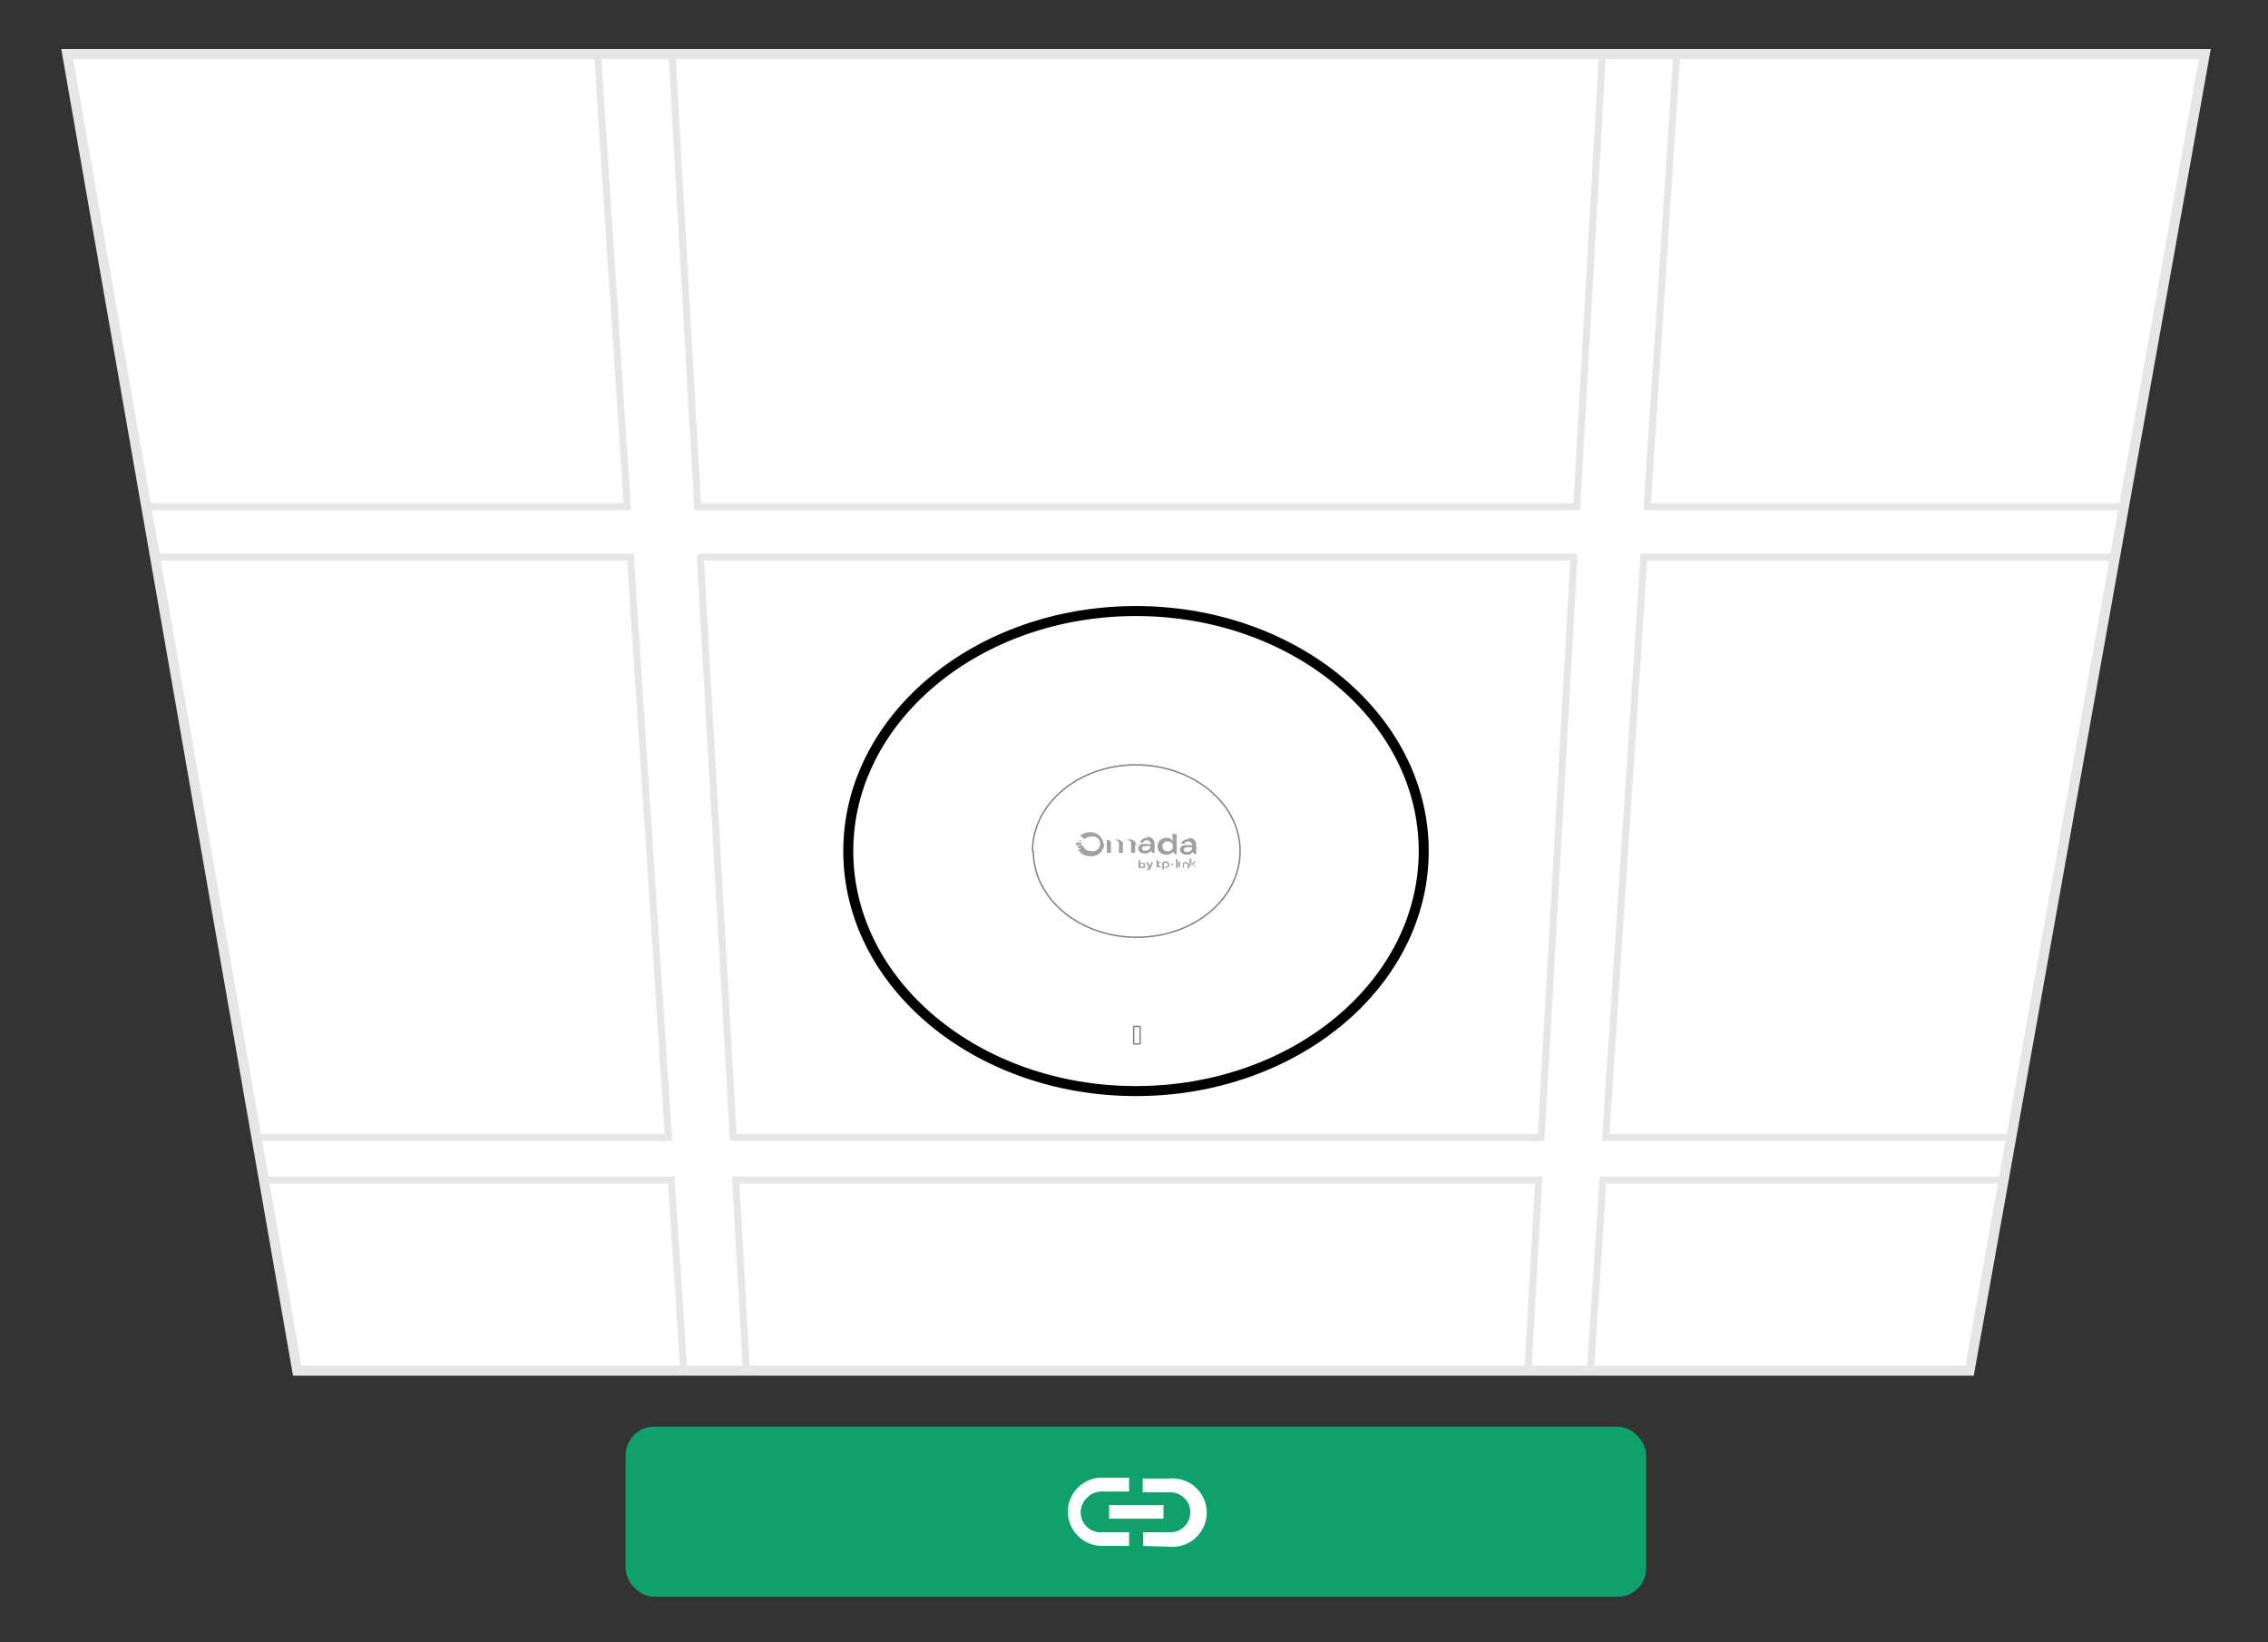
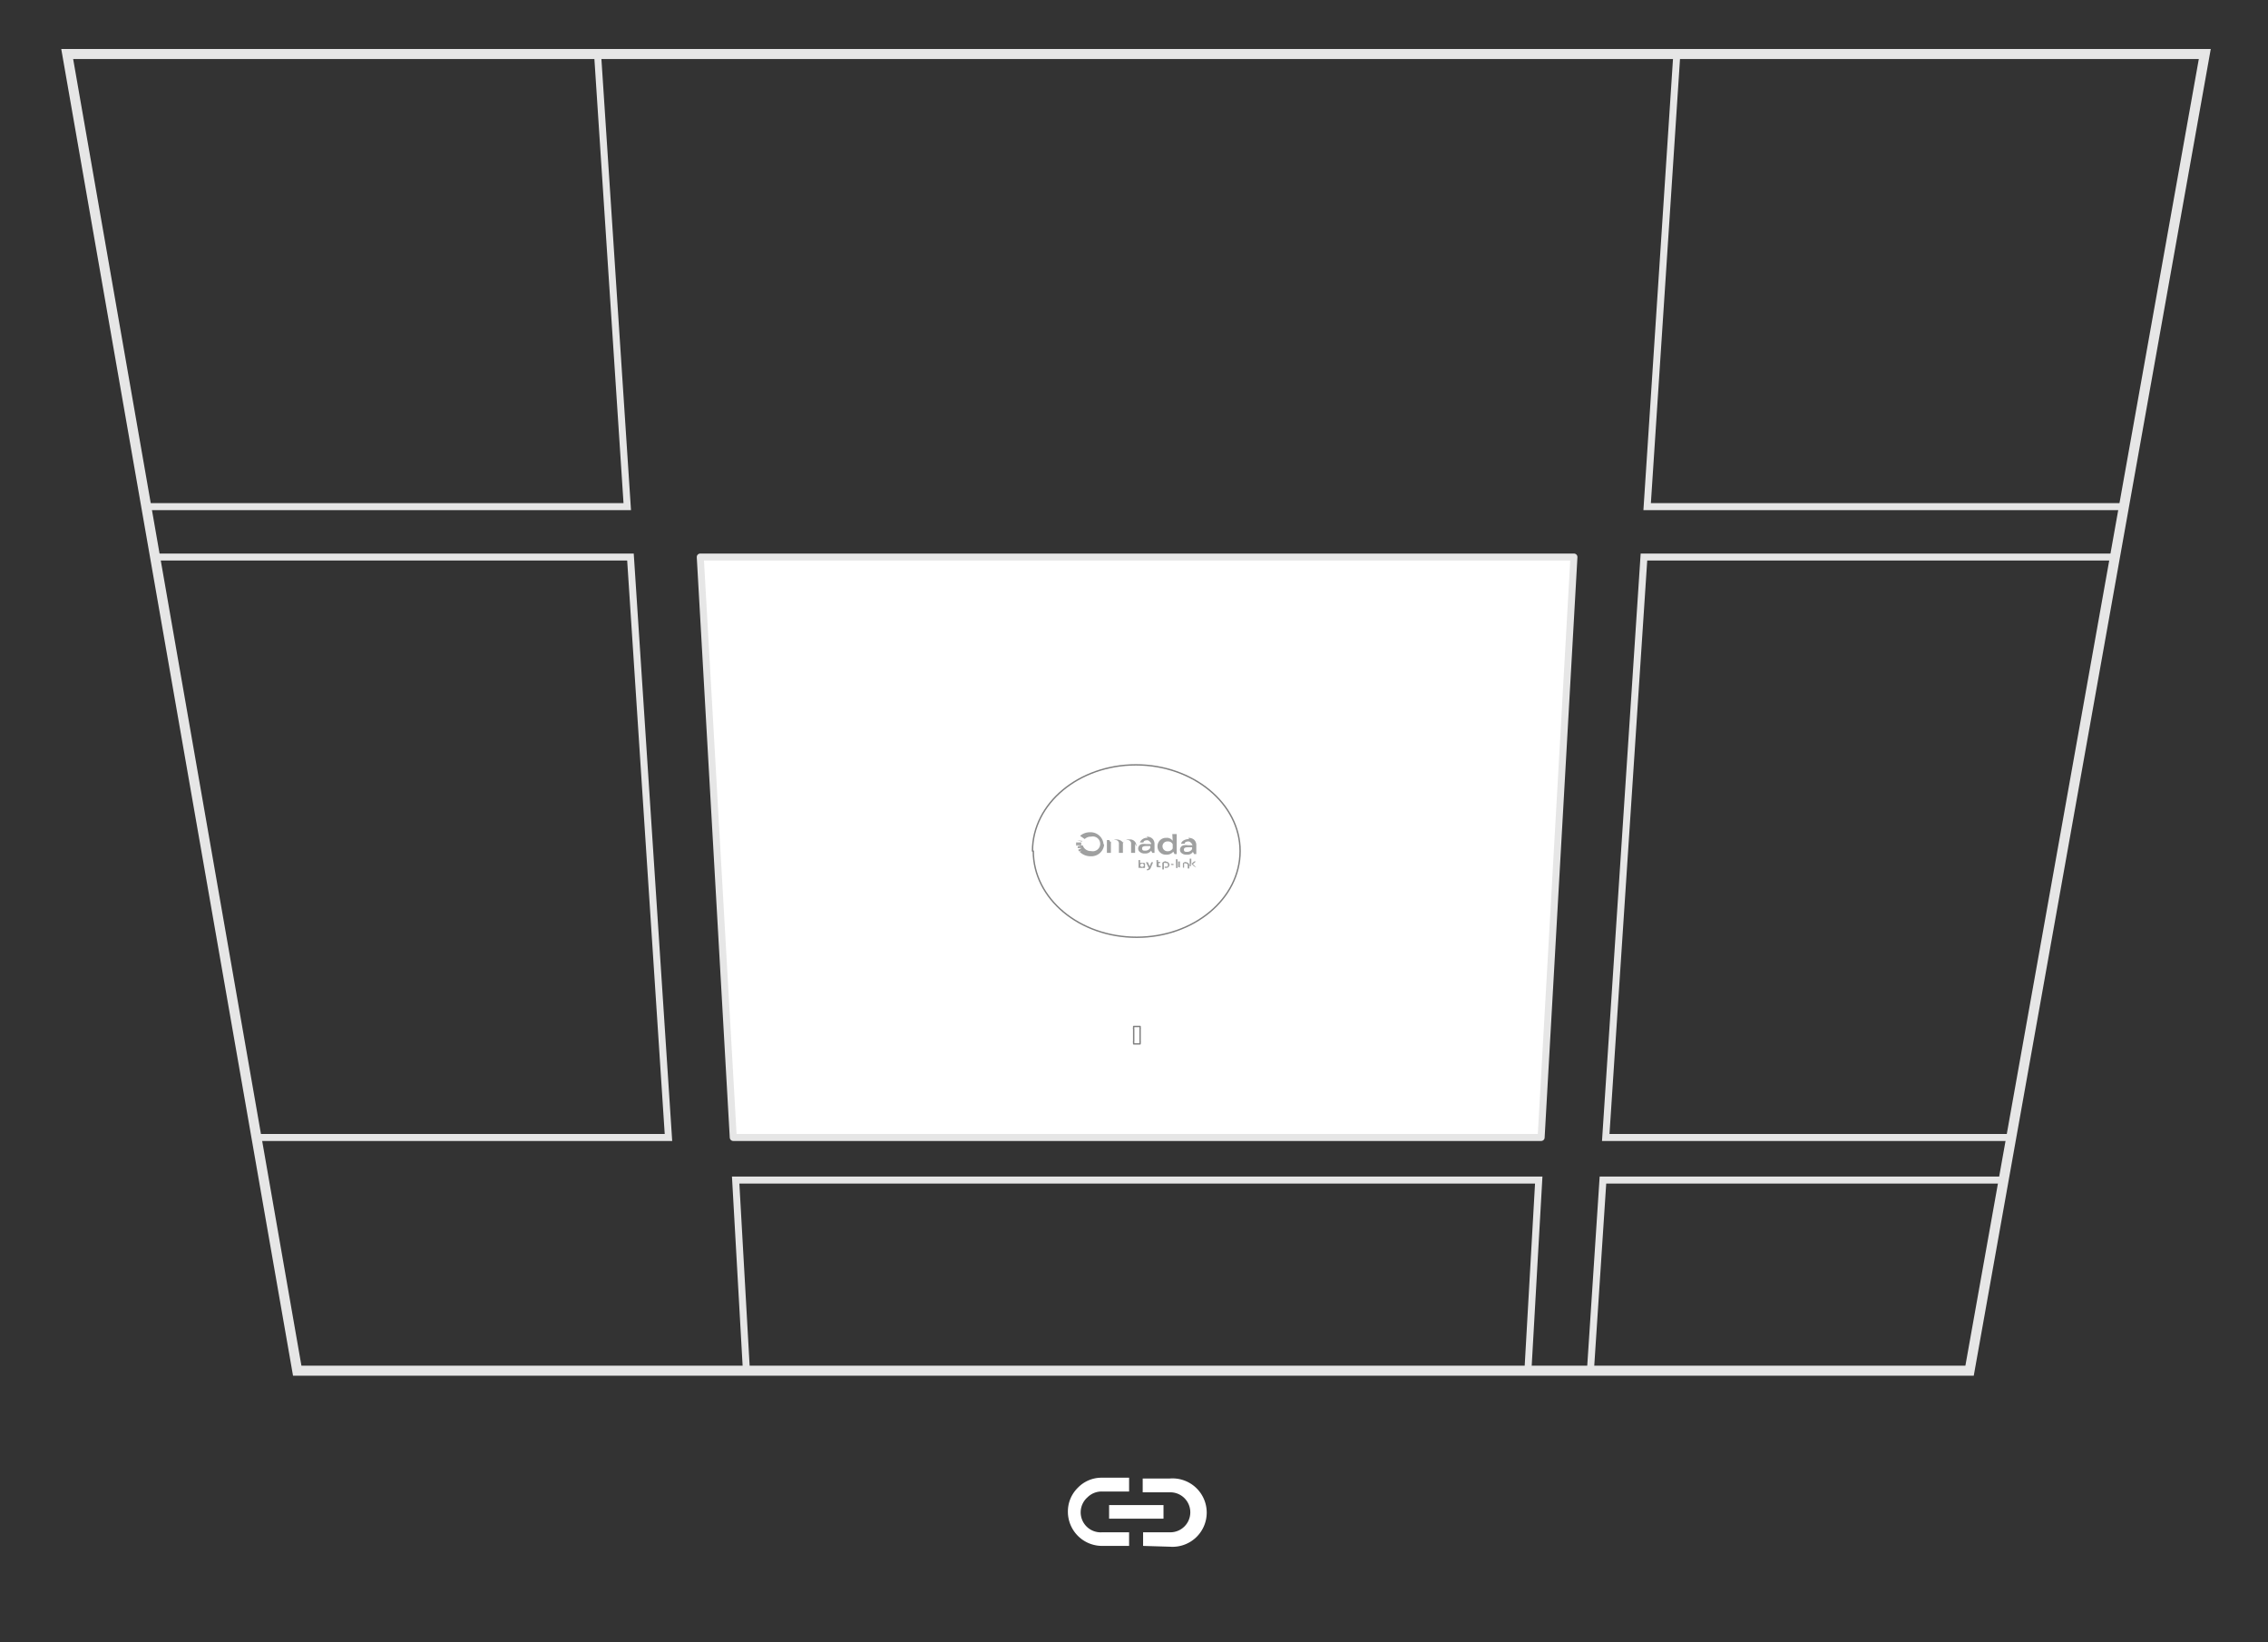
<svg xmlns="http://www.w3.org/2000/svg" id="图层_1" data-name="图层 1" viewBox="0 0 113.39 82.11">
  <rect x="0" y="0" width="113.39" height="82.11" fill="#333333" stroke="none" />
  <defs>
    <style>.cls-1,.cls-2,.cls-5,.cls-7{fill:#fff;}.cls-1,.cls-4,.cls-5,.cls-6{stroke:#e6e6e6;}.cls-1,.cls-4,.cls-6{stroke-miterlimit:10;}.cls-1,.cls-6,.cls-7{stroke-width:0.5px;}.cls-3{clip-path:url(#clip-path);}.cls-4,.cls-6,.cls-8{fill:none;}.cls-4,.cls-5{stroke-width:0.35px;}.cls-5,.cls-7,.cls-8{stroke-linejoin:round;}.cls-7{stroke:#000;}.cls-7,.cls-8{stroke-linecap:round;}.cls-8{stroke:gray;stroke-width:0.07px;}.cls-9{fill:#9fa0a0;}.cls-10{fill:#0fa06c;}</style>
    <clipPath id="clip-path">
      <polygon class="cls-1" points="98.47 68.53 14.86 68.53 3.36 2.7 110.23 2.7 98.47 68.53" />
    </clipPath>
  </defs>
-   <polygon class="cls-2" points="98.47 68.53 14.86 68.53 3.36 2.7 110.23 2.7 98.47 68.53" />
  <g class="cls-3">
    <polygon class="cls-4" points="82.35 25.33 84.62 -9.29 132.49 -9.29 126.3 25.33 82.35 25.33" />
    <polygon class="cls-4" points="80.28 56.87 82.19 27.85 125.86 27.85 120.67 56.87 80.28 56.87" />
    <polygon class="cls-4" points="78.52 83.67 80.14 59 120.29 59 115.88 83.67 78.52 83.67" />
-     <polygon class="cls-4" points="34.88 25.33 32.92 -9.29 80.79 -9.29 78.83 25.33 34.88 25.33" />
    <polygon class="cls-5" points="36.66 56.87 35.01 27.85 78.69 27.85 77.05 56.87 36.66 56.87" />
    <polygon class="cls-4" points="38.17 83.67 36.78 59 76.93 59 75.53 83.67 38.17 83.67" />
    <polygon class="cls-4" points="-12.6 25.33 -18.78 -9.29 29.09 -9.29 31.36 25.33 -12.6 25.33" />
    <polygon class="cls-4" points="-6.97 56.87 -12.15 27.85 31.52 27.85 33.42 56.87 -6.97 56.87" />
-     <polygon class="cls-4" points="-2.17 83.67 -6.58 59 33.56 59 35.18 83.67 -2.17 83.67" />
  </g>
  <polygon class="cls-6" points="98.47 68.53 14.86 68.53 3.36 2.7 110.23 2.7 98.47 68.53" />
  <g id="CIRCLE">
-     <path class="cls-7" d="M42.41,42.55c0-6.62,6.44-12,14.38-12s14.39,5.37,14.39,12-6.44,12-14.39,12-14.38-5.37-14.38-12Z" />
-   </g>
+     </g>
  <g id="CIRCLE-2" data-name="CIRCLE">
    <path class="cls-8" d="M51.62,42.55c0-2.38,2.32-4.31,5.17-4.31S62,40.17,62,42.55s-2.31,4.31-5.17,4.31-5.17-1.93-5.17-4.31Z" />
  </g>
  <path class="cls-9" d="M58.94,42.93s-.06,0-.06,0l0,0H59a0,0,0,0,0,0,0,0,0,0,0,0-.05,0m-.38.32h.1v-.06h-.14Zm1.24.12-.17-.16.15-.14h-.09l-.14.13v-.27l-.08,0v.38l0,0h.06v-.15l.15.15Zm-.82,0v-.3H58.9v.28l0,0Zm-.7-.31a.23.23,0,0,0-.18.08v.33h.08v-.32a.12.12,0,0,1,.09,0c.07,0,.11,0,.11.09s0,.09-.11.09h-.05v.06h.06a.16.16,0,0,0,.18-.15.17.17,0,0,0-.18-.16m-.36.21v-.14H58v-.06h-.1V43l-.08,0v.27c0,.06,0,.09.11.09h.1v-.06H58s0,0,0,0m1.3-.21a.22.22,0,0,0-.16.07v.22l0,0h.06v-.21a.12.12,0,0,1,.08,0,.09.09,0,0,1,.1.09v.16h.08v-.16a.16.16,0,0,0-.18-.15m-.48.29s0,0,0,0h.07v-.44l-.08,0Zm-1.56-.23a.14.14,0,0,1,0,.11.16.16,0,0,1,0,.11.28.28,0,0,1-.12,0,.16.16,0,0,1-.11,0v0h-.09V43H57v.15a.12.12,0,0,1,.11,0,.19.19,0,0,1,.12,0m-.14.19a.09.09,0,0,0,.1-.08s0-.08-.1-.08a.08.08,0,1,0,0,.16m.47-.23h.09l-.12.29a.18.18,0,0,1-.19.11v-.06a.08.08,0,0,0,.09-.06l-.14-.28h.1l.09.2Zm1.89-1.16c-.17,0-.36.07-.4.23h0l.18,0h0c0-.08.09-.11.19-.11s.2.15.2.19h-.22a.69.69,0,0,0-.22,0,.23.23,0,0,0-.15.35.36.36,0,0,0,.31.12.31.31,0,0,0,.3-.14l.06.11a0,0,0,0,0,0,0h.11a0,0,0,0,0,0,0v-.47s0-.34-.4-.34m-.22.58c0-.09.1-.11.21-.11h.2v.09a.28.28,0,0,1-.25.14c-.09,0-.16,0-.16-.12m-.56-.43a.34.34,0,0,0-.32-.15.42.42,0,0,0-.44.42.41.41,0,0,0,.43.42.42.42,0,0,0,.36-.15l.06.12s0,0,0,0h.11a0,0,0,0,0,0,0v-1h-.22Zm0,.17v.21a.28.28,0,0,1-.25.14.25.25,0,0,1-.26-.25.24.24,0,0,1,.26-.24.25.25,0,0,1,.25.14m-1.24-.32a.38.38,0,0,0-.4.23h0l.18,0h0c0-.08.09-.11.19-.11s.2.15.2.19H57.3a.66.66,0,0,0-.21,0,.23.23,0,0,0-.15.35.36.36,0,0,0,.31.12.33.33,0,0,0,.3-.14l.06.11s0,0,0,0h.11a0,0,0,0,0,0,0v-.47s0-.34-.4-.34m-.22.58c0-.09.1-.11.2-.11h.21v.09a.28.28,0,0,1-.25.14c-.09,0-.16,0-.16-.12m-.35-.23v.46s0,0,0,0h-.2a0,0,0,0,1,0,0v-.45a.17.17,0,0,0-.19-.19.2.2,0,0,0-.22.2v.44s0,0,0,0h-.2a0,0,0,0,1,0,0v-.45a.17.17,0,0,0-.19-.19.19.19,0,0,0-.21.2v.44a0,0,0,0,1,0,0h-.2s0,0,0,0V42h.12l.07.12a.39.39,0,0,1,.61,0,.39.39,0,0,1,.33-.15.31.31,0,0,1,.34.35m-1.61-.08a.64.64,0,0,1-.68.57.76.76,0,0,1-.54-.22l.11-.08-.13.06-.06-.08.18-.09-.2,0,0-.08.25-.06a.42.42,0,0,0,.42.29.37.37,0,1,0,0-.72.44.44,0,0,0-.32.12L54,41.79a.74.74,0,0,1,.49-.18.65.65,0,0,1,.68.58m-1.11,0h-.26a.22.22,0,0,0,0,.08l.26,0a.17.17,0,0,1,0-.07m0-.08-.26,0s0,0,0,.06l.26,0a.15.15,0,0,1,0-.07m0-.07L53.85,42l0,0,.24.08a.08.08,0,0,0,0-.05m.05-.06-.21-.12,0,0,.21.12,0,0" />
  <path class="cls-8" d="M57,52.06a.19.19,0,0,1,0,.07l0,.06-.07,0h-.17l-.08,0a.21.21,0,0,1,0-.06.1.1,0,0,1,0-.07v-.61a.1.1,0,0,1,0-.07.21.21,0,0,1,0-.06l.08,0h.17l.07,0,0,.06a.19.19,0,0,1,0,.07Z" />
-   <rect class="cls-10" x="31.28" y="71.33" width="51.02" height="8.5" rx="1.42" />
  <path class="cls-2" d="M56.45,77.29H55.09a1.71,1.71,0,0,1-1.7-1.7,1.66,1.66,0,0,1,.5-1.21,1.64,1.64,0,0,1,1.2-.5h1.36v.69H55.09a1,1,0,0,0-.72.29,1,1,0,0,0,.72,1.75h1.36Zm-1-1.36v-.68h2.72v.68Zm1.7,1.36v-.68h1.36a1,1,0,1,0,0-2H57.13v-.69h1.36a1.71,1.71,0,1,1,0,3.41Z" />
</svg>